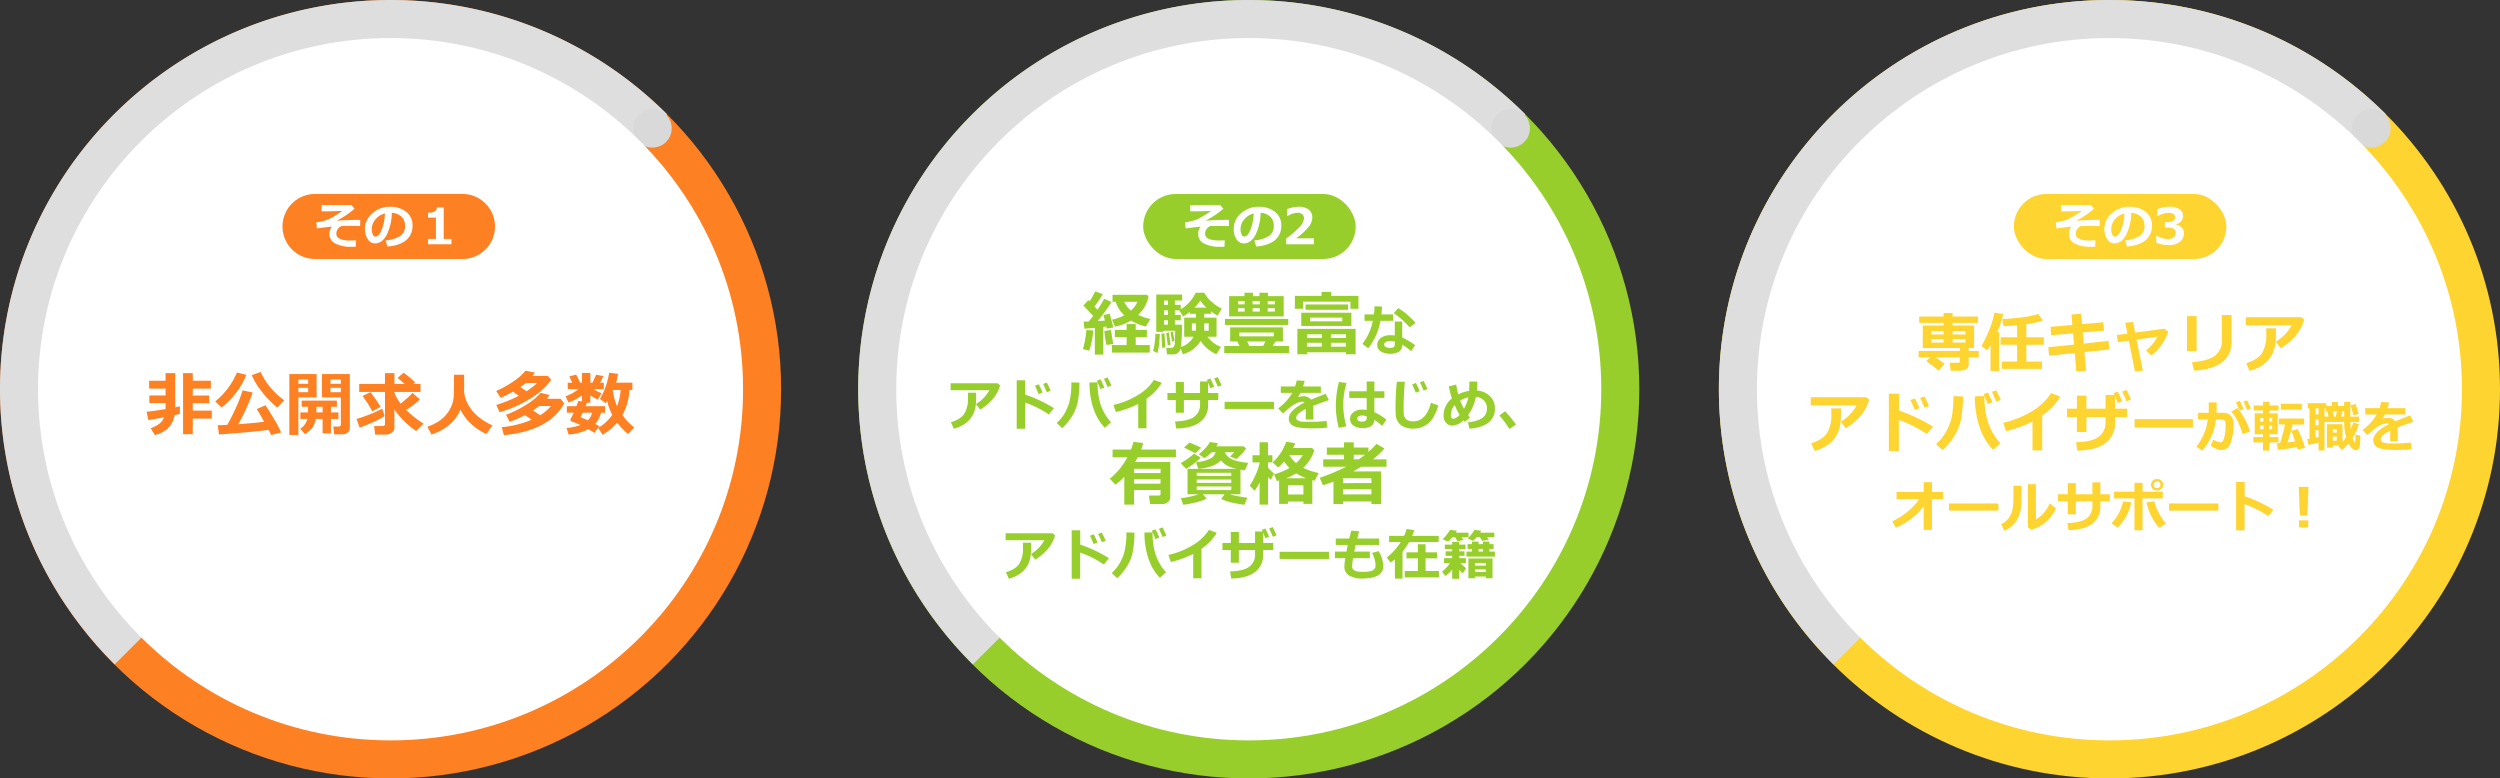
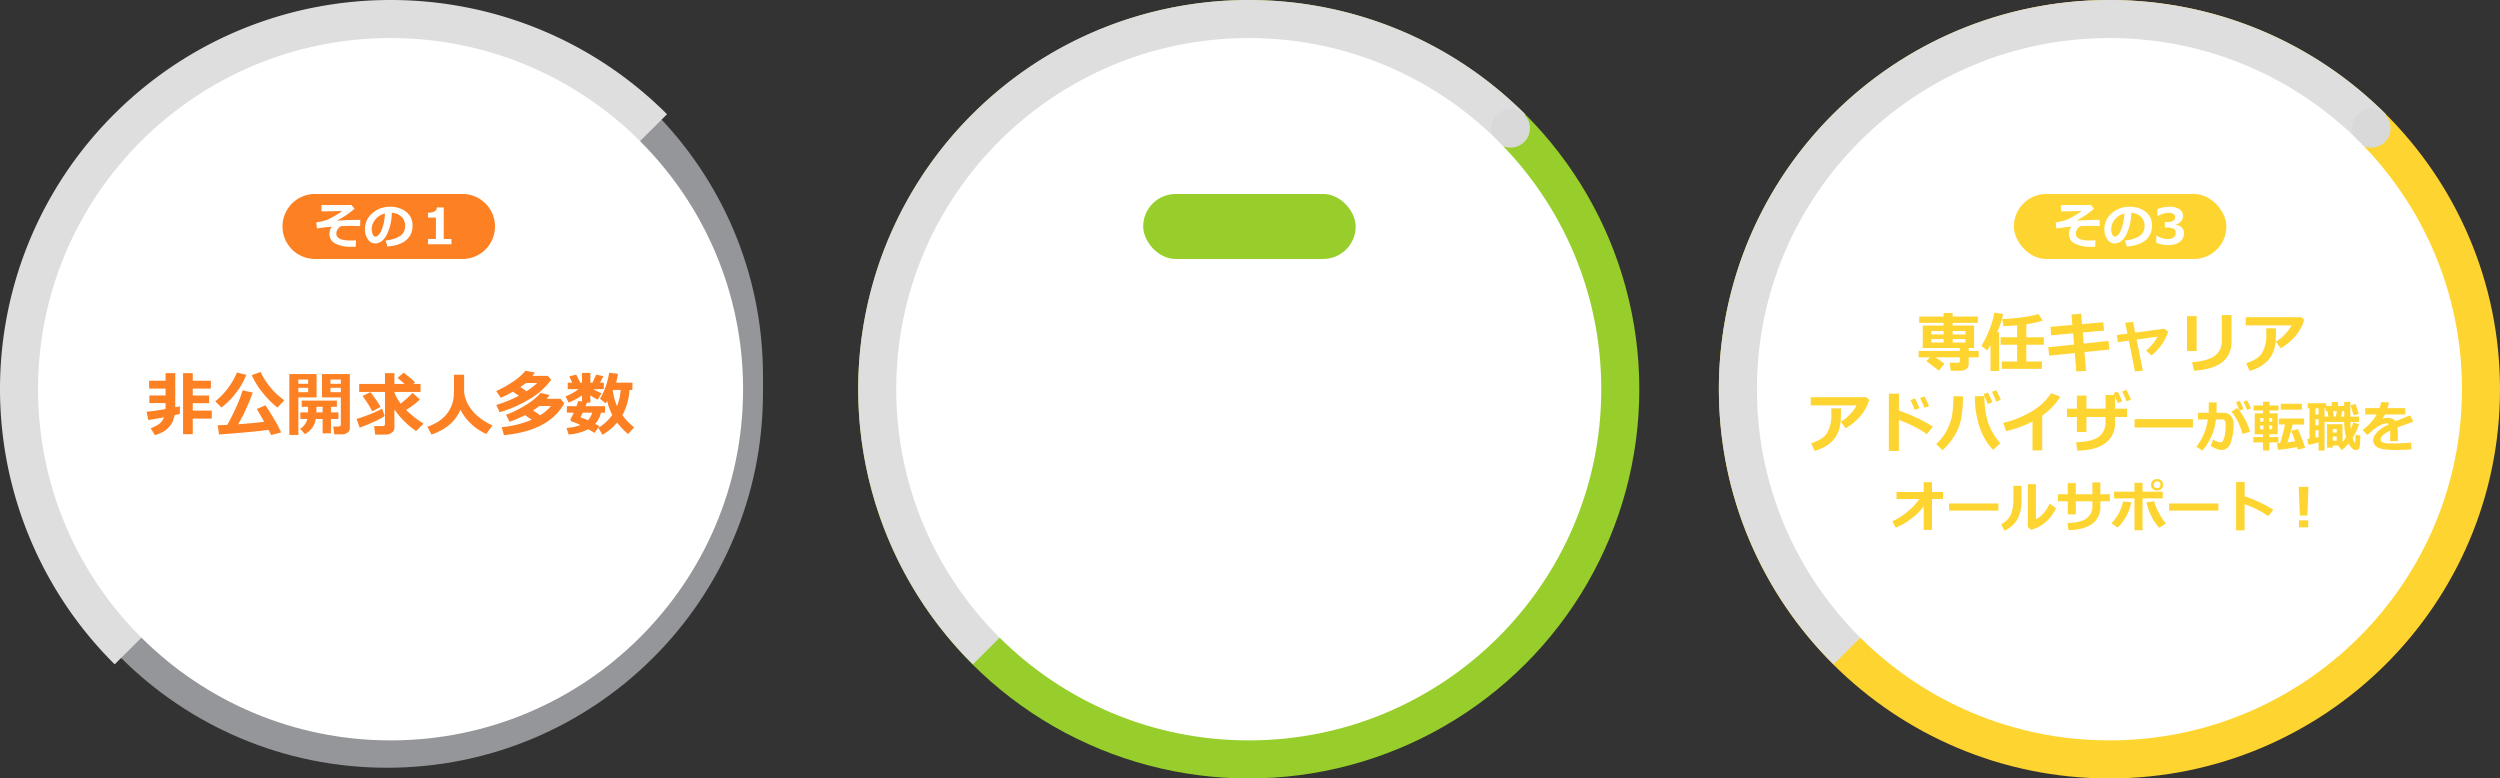
<svg xmlns="http://www.w3.org/2000/svg" width="1000" height="311.376" viewBox="0 0 1000 311.376">
  <rect x="0" y="0" width="1000" height="311.376" fill="#333333" stroke="none" />
  <g id="グループ_1252" data-name="グループ 1252" transform="translate(-462 -466)">
    <g id="グループ_1227" data-name="グループ 1227" transform="translate(462 466)">
      <g id="グループ_1226" data-name="グループ 1226" transform="translate(4.448 0.374)" style="mix-blend-mode: multiply;isolation: isolate">
        <path id="パス_2589" data-name="パス 2589" d="M546.493,504.448v-7.081c0-82.744,67.322-149.822,150.368-149.822h0c83.046,0,150.368,67.077,150.368,149.822v7.081c0,82.744-67.322,149.821-150.368,149.821h0C613.815,654.269,546.493,587.192,546.493,504.448Z" transform="translate(-546.493 -347.545)" fill="#949699" />
      </g>
-       <ellipse id="楕円形_20" data-name="楕円形 20" cx="156.225" cy="155.688" rx="156.225" ry="155.688" transform="translate(0 0)" fill="#fd8023" />
      <path id="パス_2590" data-name="パス 2590" d="M800.482,392.157l-.117-.117c-61.01-60.764-159.926-60.764-220.936,0a155.153,155.153,0,0,0,0,220.046l.118.116Z" transform="translate(-533.672 -346.466)" fill="#dedede" />
-       <ellipse id="楕円形_21" data-name="楕円形 21" cx="7.731" cy="7.731" rx="7.731" ry="7.731" transform="translate(253.226 43.589)" fill="#d9d9d9" />
      <ellipse id="楕円形_22" data-name="楕円形 22" cx="141.006" cy="140.468" rx="141.006" ry="140.468" transform="translate(15.22 15.22)" fill="#fff" />
    </g>
    <g id="グループ_1228" data-name="グループ 1228" transform="translate(805.277 466)">
      <g id="グループ_1226-2" data-name="グループ 1226" transform="translate(4.448 0.374)" style="mix-blend-mode: multiply;isolation: isolate">
-         <path id="パス_2589-2" data-name="パス 2589" d="M546.493,504.448v-7.081c0-82.744,67.322-149.822,150.368-149.822h0c83.046,0,150.368,67.077,150.368,149.822v7.081c0,82.744-67.322,149.821-150.368,149.821h0C613.815,654.269,546.493,587.192,546.493,504.448Z" transform="translate(-546.493 -347.545)" fill="#949699" />
-       </g>
+         </g>
      <ellipse id="楕円形_20-2" data-name="楕円形 20" cx="156.225" cy="155.688" rx="156.225" ry="155.688" transform="translate(0 0)" fill="#97ce2b" />
      <path id="パス_2590-2" data-name="パス 2590" d="M800.482,392.157l-.117-.117c-61.01-60.764-159.926-60.764-220.936,0a155.153,155.153,0,0,0,0,220.046l.118.116Z" transform="translate(-533.672 -346.466)" fill="#dedede" />
      <ellipse id="楕円形_21-2" data-name="楕円形 21" cx="7.731" cy="7.731" rx="7.731" ry="7.731" transform="translate(253.226 43.589)" fill="#d9d9d9" />
      <ellipse id="楕円形_22-2" data-name="楕円形 22" cx="141.006" cy="140.468" rx="141.006" ry="140.468" transform="translate(15.22 15.22)" fill="#fff" />
    </g>
    <g id="グループ_1229" data-name="グループ 1229" transform="translate(1149.55 466)">
      <g id="グループ_1226-3" data-name="グループ 1226" transform="translate(4.448 0.374)" style="mix-blend-mode: multiply;isolation: isolate">
        <path id="パス_2589-3" data-name="パス 2589" d="M546.493,504.448v-7.081c0-82.744,67.322-149.822,150.368-149.822h0c83.046,0,150.368,67.077,150.368,149.822v7.081c0,82.744-67.322,149.821-150.368,149.821h0C613.815,654.269,546.493,587.192,546.493,504.448Z" transform="translate(-546.493 -347.545)" fill="#949699" />
      </g>
      <path id="パス_2591" data-name="パス 2591" d="M156.225,0C242.506,0,312.45,69.7,312.45,155.688S242.506,311.376,156.225,311.376,0,241.672,0,155.688,69.944,0,156.225,0Z" transform="translate(0 0)" fill="#fed430" />
      <path id="パス_2590-3" data-name="パス 2590" d="M800.482,392.157l-.117-.117c-61.01-60.764-159.926-60.764-220.936,0a155.153,155.153,0,0,0,0,220.046l.118.116Z" transform="translate(-533.672 -346.466)" fill="#dedede" />
      <ellipse id="楕円形_21-3" data-name="楕円形 21" cx="7.731" cy="7.731" rx="7.731" ry="7.731" transform="translate(253.226 43.589)" fill="#d9d9d9" />
      <ellipse id="楕円形_22-3" data-name="楕円形 22" cx="141.006" cy="140.468" rx="141.006" ry="140.468" transform="translate(15.22 15.22)" fill="#fff" />
    </g>
    <path id="パス_2659" data-name="パス 2659" d="M20.1,31.271H16.23V6.854H20.1V9.875h7.246v3.158H20.1v2.762l6.549.014v3.076L20.1,18.871v2.953h7.615v3.2H20.1Zm-5.154-8.148q-.7.205-2.119.533-1.053,6.152-7.875,7.971L3.27,28.879a12.329,12.329,0,0,0,3.486-1.8A5.9,5.9,0,0,0,8.6,24.518q-3.363.629-6.262,1.094l-.7-3.336q2.447-.191,7.574-1.053.014-.314.014-.984V18.83H2.736V15.781H9.23V13.033H2.654V9.9H9.23V6.854H13.1V20.525q1.135-.232,1.846-.41Zm41.781-5.387-2.8,2.885a38.794,38.794,0,0,1-6.118-6.269A29.522,29.522,0,0,1,43.7,7.66l3.555-1.285a27.083,27.083,0,0,0,4.293,6.631A29.423,29.423,0,0,0,56.727,17.736ZM41.5,7.523a26.687,26.687,0,0,1-3.979,7.041,30.325,30.325,0,0,1-5.934,6.029l-2.475-2.461A29.93,29.93,0,0,0,37.791,6.594Zm8.928,22.012q-6.686.9-19.8,1.846l-.561-3.705q1.381,0,3.814-.123a75.919,75.919,0,0,0,3.6-7.116,48.511,48.511,0,0,0,2.55-6.692l4.033.861q-.848,2.543-2.488,6.221a60.182,60.182,0,0,1-3.309,6.453q6.6-.465,10.391-.984-2.119-3.828-2.939-5.086l3.445-1.5q1.107,1.5,3.432,5.462a41.515,41.515,0,0,1,2.844,5.394L51.463,31.6Q51.244,31.08,50.424,29.535Zm32.512-.711a2.2,2.2,0,0,1-.9,1.784,3.363,3.363,0,0,1-2.16.718H76.688l-.369-3.117h2.16a.9.9,0,0,0,.595-.226.7.7,0,0,0,.267-.554V16.561H71.793V7.209H82.936ZM75.2,11.105H79.34V9.4H75.2Zm4.143,1.6H75.2v1.764H79.34Zm-9.707,3.855H62.346V31.572H58.736V7.209h10.9ZM66.27,11.105V9.4H62.346v1.709Zm0,3.363V12.705H62.346v1.764ZM69.332,25.16A8.9,8.9,0,0,1,68,28.564a10.027,10.027,0,0,1-2.987,2.707l-1.928-2.16a6.642,6.642,0,0,0,2.871-3.951H63.139v-2.6h3.076V20.32H63.672V17.832H77.754V20.32H75.375v2.242h2.994v2.6H75.375v5.77H72.039V25.16Zm.246-2.6h2.461V20.32H69.578Zm31.186,6.152A2.314,2.314,0,0,1,99.69,30.67a3.952,3.952,0,0,1-2.345.766H93.066l-.424-3.418H96.2a.8.8,0,0,0,.547-.219.687.687,0,0,0,.246-.533V14.359H86.682v-3.2H96.99V6.854h3.773V11.16h4.061q-1.271-1.148-2.8-2.406l2.42-2.078a36.508,36.508,0,0,1,4.58,3.869l-.711.615h2.9v3.2H100.764v.246a17.081,17.081,0,0,0,2.5,4.43,41.815,41.815,0,0,0,4.758-4.293l2.939,2.639a31.744,31.744,0,0,1-5.523,4.17l.137.137a40.794,40.794,0,0,0,6.863,5.373L109.445,30a33.485,33.485,0,0,1-8.682-8.613ZM95.2,20.348l-3.281,1.791A44.154,44.154,0,0,0,88.021,16l3.117-1.559q.6.67,2.14,2.885A27.38,27.38,0,0,1,95.2,20.348Zm1.654,3.664a26.425,26.425,0,0,1-4.17,2.235q-3.117,1.442-5.824,2.413l-1.23-3.5a56.233,56.233,0,0,0,5.517-1.921,35.721,35.721,0,0,0,4.724-2.222Zm30.324-2.543q-2.926,6.973-11.566,9.939l-1.682-3.117a20.241,20.241,0,0,0,4.689-2.283,13.212,13.212,0,0,0,3.165-2.926,13.668,13.668,0,0,0,1.859-3.261,12.219,12.219,0,0,0,.807-3.227q.157-1.565.157-5.5l-.014-3.6h4.061v6.85a10.549,10.549,0,0,0,.5,2.468,14.368,14.368,0,0,0,1.859,3.821,17.335,17.335,0,0,0,3.7,3.958,22.836,22.836,0,0,0,5.277,3.151l-2.461,3.432a21.272,21.272,0,0,1-6.357-4.3A19.785,19.785,0,0,1,127.178,21.469Zm23.338-5.551q-1.354-.984-2.352-1.654a52.847,52.847,0,0,1-4.867,2.447l-1.818-2.721a37.881,37.881,0,0,0,5.065-2.659A32.611,32.611,0,0,0,150.6,8.494a24.882,24.882,0,0,0,2.6-2.625l3.732.752a16.05,16.05,0,0,1-.93,1.326h6.139l1.34,1.531a27.863,27.863,0,0,1-8.572,7.69,47.813,47.813,0,0,1-12.072,5.312l-1.312-2.912A52.363,52.363,0,0,0,150.516,15.918Zm.629-3.5q1.477.957,2.488,1.668a33.036,33.036,0,0,0,4.252-3.295h-4.512Q152.43,11.543,151.145,12.418ZM168.7,18.939q-6.07,10.992-24.117,12.715l-.916-3.186a40.038,40.038,0,0,0,12.018-2.994q-.67-.465-2.693-1.832a44.074,44.074,0,0,1-6.139,2.666l-1.449-2.8a41.752,41.752,0,0,0,7.937-3.924,25.486,25.486,0,0,0,5.954-4.84l3.527.848a11.772,11.772,0,0,1-1.135,1.531h5.551Zm-9.625,4.744a17.262,17.262,0,0,0,4.307-3.678h-4.662q-1.107.861-2.516,1.764Zm35.7-10.117a23.518,23.518,0,0,1-2.8,10.076,22.526,22.526,0,0,0,4.676,4.881l-2.42,2.68a28.422,28.422,0,0,1-4.375-4.566,23.164,23.164,0,0,1-5.838,4.854L182.3,28.742a18.656,18.656,0,0,0,5.605-5.168,23.816,23.816,0,0,1-2.037-5.592,8.211,8.211,0,0,1-.629.93L183,17.094a24.818,24.818,0,0,0,2.331-5.059,29.053,29.053,0,0,0,1.333-5.359l3.541.451a26.345,26.345,0,0,1-.779,3.527h6.535v2.912Zm-4.963,6.48a19.6,19.6,0,0,0,1.422-6.48h-2.994l-.123.232A23.877,23.877,0,0,0,189.809,20.047Zm-6.426,2.625a10.251,10.251,0,0,1-2.311,4.5q1.08.561,1.654.9l-1.969,2.693q-.957-.643-2.447-1.49a20.572,20.572,0,0,1-7.875,2.133l-.82-2.639a19.742,19.742,0,0,0,5.523-1.148,21.524,21.524,0,0,0-3.391-1.395.5.5,0,0,1-.4-.253.922.922,0,0,1-.178-.54.7.7,0,0,1,.041-.246,20.813,20.813,0,0,0,1.271-2.516h-2.734V20.061h3.814q.574-1.477.752-2.092l1.49.205V15.727a23.942,23.942,0,0,1-5.346,2.885l-1.258-2.461a21.171,21.171,0,0,0,5.25-2.912h-4.361V10.682h1.791l-1.148-2.543,2.748-.7,1.6,3.24h.725V6.771h3.336v3.91h.848l1.477-3.213,2.912.588L183,10.682h1.518v2.557h-4.211a22.368,22.368,0,0,0,3.309,1.641l-1.5,2.557a16.5,16.5,0,0,1-2.967-1.736v2.967h-1.408q-.232.684-.533,1.395h7.82v2.611Zm-5.25,3.049a6.843,6.843,0,0,0,1.736-3.049h-3.8q-.547,1.217-.9,1.873A22.343,22.343,0,0,1,178.133,25.721Z" transform="translate(519 608.407)" fill="#fd8023" />
-     <path id="パス_2660" data-name="パス 2660" d="M77.045,31.572H73.654V20.867q-2.816.26-4.17.314l-.314-2.83q.738,0,2.064-.041.984-1.23,1.723-2.229-1.531-1.723-3.9-4.143l2-2.146.479.479a26.694,26.694,0,0,0,2.256-4.006L76.84,7.387A39.471,39.471,0,0,1,73.5,12.309l1.2,1.3a34.475,34.475,0,0,0,2.666-4.4l2.967,1.313a85.449,85.449,0,0,1-5.523,7.629l2.871-.191q-.424-1.723-.588-2.2l2.488-.588q.615,2,1.49,5.537l-2.693.451a5.817,5.817,0,0,0-.137-.807q-.465.068-1.2.164Zm18.088-23.3a13.208,13.208,0,0,1-4.143,7.383,20.285,20.285,0,0,0,4.867,1.668l-1.791,3.021a20.724,20.724,0,0,1-5.92-2.393,20.583,20.583,0,0,1-6.4,2.42L80.518,17.6a20.532,20.532,0,0,0,4.936-1.75,11.945,11.945,0,0,1-3.432-5.414H80.736v-2.8H94.49Zm-7.068,5.7a9.045,9.045,0,0,0,2.611-3.541h-5.3A11.894,11.894,0,0,0,88.064,13.977Zm7.574,16.789H80.49V27.744h5.879V24.572h-4.7V21.66h4.7v-2.3h3.637v2.3h4.457v2.912H90.006v3.172h5.633ZM81,27.32,78.3,27.7a49.646,49.646,0,0,1-.834-5.592l2.625-.4Zm-7.93-5.4a38.293,38.293,0,0,1-.67,4.409,22.341,22.341,0,0,1-.984,3.644L68.9,29.385a40.73,40.73,0,0,0,1.367-7.643Zm42.889,4.156a11.422,11.422,0,0,1-7.082,5.3l-.916-2.242a2.906,2.906,0,0,1-3.117,2.352h-2.311l-.314-2.611H104.2a1.2,1.2,0,0,0,1.046-.52,2.672,2.672,0,0,0,.41-1.4q.048-.882.144-4.929h-4.7v.451H98.236L98.209,7.523h10.363V9.93h-2.885v1.736h2.352v1.777A15.505,15.505,0,0,0,114,6.826h3.445a12.589,12.589,0,0,0,3.056,3.726,18.02,18.02,0,0,0,3.89,2.632l-1.654,2.844q-1.395-.848-2.652-1.791v1.012h-2.666v1.545h4.922v7.615h-3.664a11.907,11.907,0,0,0,5.441,4.061l-1.832,2.939a13.127,13.127,0,0,1-3.609-2.276A13.807,13.807,0,0,1,115.955,26.076ZM102.912,9.93h-1.6v1.736h1.6Zm10.623,2.83h4.771a16.933,16.933,0,0,1-2.488-2.83A13.219,13.219,0,0,1,113.535,12.76Zm-12.223,1.094v1.818h1.6V13.854Zm6.768,14.7a9.387,9.387,0,0,0,5.113-4.143h-3.787V16.793h4.7V15.248H111.7v-.807a32.54,32.54,0,0,1-2.734,1.873l-1.518-2.461h-1.764v1.818h2.352v2.16h-2.352V19.6h2.8A60.953,60.953,0,0,1,108.08,28.551Zm-6.768-10.719V19.6h1.6V17.832Zm12.8,1.258h-1.641V22h1.641Zm5.1,2.912V19.09h-1.791V22ZM105.523,25.98l-.93.438-.67-3.773.957-.26Zm-1.572,1.641-1.121.287-.615-4.99,1.066-.246Zm-2.078,1.039-1.285.219-.3-5.646,1.23-.205Zm-2.229-5.318a38.621,38.621,0,0,1-.294,3.944,21.188,21.188,0,0,1-.636,3.671L96.951,30.1a16.735,16.735,0,0,0,.622-3.186,36,36,0,0,0,.308-3.678ZM133.5,8.166V6.826h3.4v1.34h2.611V6.826H142.9v1.34h6.3v8.121h-21.82V8.166Zm.082,1.982h-2.666v1.3h2.666Zm6.043,0h-2.857v1.3h2.857Zm6.016,1.3v-1.3H142.82v1.3Zm-8.873,2.912h2.857V12.979h-2.857Zm-5.852-1.381v1.381h2.666V12.979Zm14.725,1.381V12.979H142.82v1.381Zm5.387,5.346H125.7V17.3h25.32Zm-19.482,8.422-.875-1.818h-2.885v-5.66h21.109v5.66h-2.967l-1.135,1.818H151.3v2.83H125.43v-2.83Zm13.686-3.883V22.727H131.473v1.518ZM134.6,26.309l.848,1.818h5.51l.943-1.818Zm44.5-13.07h-3.2V10.381H156.93v2.857h-3.254V8.057H164.34v-1.6h3.9v1.6h10.869Zm-4.17.41H157.941V11.5h16.994Zm1.34,6.439H156.232V14.824h20.043Zm-3.637-1.846V16.766H159.814v1.477Zm1.449,12.373H158.529v.82H154.66V21.264h23.3V31.436h-3.869Zm-9.625-7.191h-5.934v1.49h5.934Zm9.625,1.49v-1.49H168.1v1.49ZM168.1,28.387h5.988V26.842H168.1Zm-9.57,0h5.934V26.842h-5.934Zm30-16.047q-.075,1.719-.247,3.147h4.684v2.567H187.9a24.621,24.621,0,0,1-4.866,10.936l-2.353-1.7a21.747,21.747,0,0,0,4.157-9.238h-3.309V15.487h3.76a30.471,30.471,0,0,0,.247-3.244Zm13.4,6.531-2.353,1.783a32.112,32.112,0,0,0-3.1-3.115,23.657,23.657,0,0,0-3.276-2.567l1.8-2a21.487,21.487,0,0,1,3.55,2.573A30.509,30.509,0,0,1,201.929,18.871Zm-.15,8.927-1.59,2.385a25.516,25.516,0,0,0-3.588-2.589,3.279,3.279,0,0,1-1.16,2.761,7.84,7.84,0,0,1-7.391-.043,2.984,2.984,0,0,1-1.418-2.621,3.288,3.288,0,0,1,1.5-2.841A6.269,6.269,0,0,1,191.81,23.8a13.116,13.116,0,0,1,1.826.118V18.345H196.6v6.381A26.9,26.9,0,0,1,201.778,27.8Zm-8.143-1.5a8.772,8.772,0,0,0-1.826-.183,3.654,3.654,0,0,0-1.7.371,1.133,1.133,0,0,0-.714,1.026q0,1.354,2.5,1.354,1.74,0,1.74-1.257ZM35.735,43.854a11.6,11.6,0,0,1-1.123,2.863,14.42,14.42,0,0,1-2.976,3.889,18.906,18.906,0,0,1-3.851,2.949l-1.665-2.224a13.49,13.49,0,0,0,3.083-2.46,14.28,14.28,0,0,0,2.277-3.062H15.97V43.038H34.758Zm-9.55,2.965v.526q0,2.2-.081,3.658a12.817,12.817,0,0,1-.591,3.094,9.51,9.51,0,0,1-1.622,3.056,10.348,10.348,0,0,1-2.766,2.433,15.044,15.044,0,0,1-3.856,1.627l-1.16-2.6q3.985-1.235,5.4-3.513a11.712,11.712,0,0,0,1.418-6.22l-.021-2.062Zm31.109,6.166-2.03,2.546a40.047,40.047,0,0,0-9.485-4.791V61.214H42.4V41.835h3.416v5.736A54.908,54.908,0,0,1,57.295,52.985ZM56,46.035l-1.547.569q-.752-1.88-1.472-3.3l1.472-.548Q55.329,44.445,56,46.035Zm-3.255.7-1.568.6q-.881-2.181-1.472-3.309l1.515-.591A35.5,35.5,0,0,1,52.74,46.733ZM80.122,58.614l-2.417,2.245a18.982,18.982,0,0,1-3.776-5.607,27.113,27.113,0,0,1-1.885-6.29,33.567,33.567,0,0,1-.548-5.505l.011-.73,3.244-.064v.354a28.775,28.775,0,0,0,1.123,8.239A19.946,19.946,0,0,0,80.122,58.614ZM67.5,42.78a43.35,43.35,0,0,1-.7,7.9,17.728,17.728,0,0,1-2.2,5.436,22.625,22.625,0,0,1-4,4.872l-2.181-2.062A18.07,18.07,0,0,0,61.484,55.2a21.252,21.252,0,0,0,1.891-4.292,30.976,30.976,0,0,0,.892-8.229Zm12.783,1.182-1.547.569q-.451-1.139-1.429-3.319l1.429-.526Q79.617,42.372,80.283,43.962Zm-2.825.795-1.568.591q-.44-1.16-1.429-3.362l1.472-.526A35.5,35.5,0,0,1,77.458,44.757ZM94.313,61.031h-3.3V51.288a40.025,40.025,0,0,1-8.927,3.233L81.1,51.707a32.657,32.657,0,0,0,9.861-3.985,19.724,19.724,0,0,0,6.349-6.048l3.126,1.192a23.9,23.9,0,0,1-3.072,3.856,24.531,24.531,0,0,1-3.051,2.514Zm24.643-14.115h4.071V49.73h-4.071v1.848a8.211,8.211,0,0,1-3.255,6.993q-3.255,2.438-9.485,2.557l-.462-2.825q5.629-.193,7.81-1.993a5.835,5.835,0,0,0,2.181-4.732V49.73h-6.467v5.081h-3.233V49.73H102.7V46.916h3.341V42.49h3.233v4.426h6.467V42.3h3.008q-.183-.408-.3-.623l1.407-.569q.87,1.708,1.515,3.319l-1.493.591q-.279-.72-.924-2.267Zm5.393-3.062-1.493.569q-.709-1.762-1.482-3.3l1.439-.548Q123.628,42.157,124.348,43.854Zm20.958,9.453H125.572V50.45h19.733Zm15.78,4.232h-3.062l.011-4.222Q154.2,55.2,154.2,56.831t3.7,1.622l1.192-.011a54.473,54.473,0,0,0,7.3-.354l.15,2.686q-3.019.29-5.919.29-5.575,0-7.477-.951a3.1,3.1,0,0,1-1.9-2.938q0-3.266,6.241-6.413a1,1,0,0,0-.838-.354,6.154,6.154,0,0,0-2.519.72,15.6,15.6,0,0,0-3.4,2.374q-1.311,1.16-1.88,1.568l-1.869-2.02a19.872,19.872,0,0,0,5.65-6.187h-4.587V44.316h5.7a18.362,18.362,0,0,0,.677-2.438l3.158.172q-.3,1.332-.612,2.267h7.09v2.546H155.94q-.279.559-1.031,1.719a6.574,6.574,0,0,1,2.063-.354,3.613,3.613,0,0,1,3.158,1.354q1.4-.6,5.887-2.363l1.257,2.557q-2.116.72-6.316,2.256a13.109,13.109,0,0,1,.107,1.729Zm29.208.086-1.74,2.46a20.38,20.38,0,0,0-3.1-2.406,3.219,3.219,0,0,1-1.133,2.417,6.337,6.337,0,0,1-3.808.827,5.713,5.713,0,0,1-3.384-.972,3.065,3.065,0,0,1-1.375-2.637,3.251,3.251,0,0,1,1.386-2.712,5.279,5.279,0,0,1,3.276-1.047,18.178,18.178,0,0,1,1.987.129v-4.8h-6.972V46.218H182.4v-3.9h3.072v3.9h4.007v2.664h-4.007v5.726A20.789,20.789,0,0,1,190.294,57.626Zm-7.9-.612v-.752a5.424,5.424,0,0,0-1.987-.333,2.3,2.3,0,0,0-1.251.349,1.042,1.042,0,0,0-.553.908.969.969,0,0,0,.569.875,2.7,2.7,0,0,0,1.332.317Q182.4,58.378,182.4,57.014Zm-8.057-14.083a31.77,31.77,0,0,0-1.321,8.282,33.681,33.681,0,0,0,1.235,9.034l-3.019.612a35.22,35.22,0,0,1-1.182-8.884,38.829,38.829,0,0,1,1.257-9.464Zm36.706,8.948q-1.375,4.866-3.867,7.079a9.221,9.221,0,0,1-6.359,2.213,8.009,8.009,0,0,1-3.572-.752,5.5,5.5,0,0,1-2.24-1.826,5.612,5.612,0,0,1-.892-2.191,27.542,27.542,0,0,1-.183-3.856q0-4.522.5-10.119h3.233q-.5,6.241-.5,10.334,0,1.482.054,2.385a3.766,3.766,0,0,0,.457,1.627,2.621,2.621,0,0,0,1.246,1.112,5.065,5.065,0,0,0,2.111.387q5.092,0,7.09-7.444Zm-4.329-6.51-1.547.58q-.773-1.934-1.472-3.309l1.472-.548Q206.053,43.779,206.719,45.369Zm-3.1.838-1.59.591q-.44-1.117-1.45-3.3l1.525-.591A33.123,33.123,0,0,1,203.614,46.207Zm20.109,10.538-2.095,1.74-.526-.655a6.826,6.826,0,0,1-4.394,2.148,3.251,3.251,0,0,1-2.562-1.149,4.127,4.127,0,0,1-1-2.814,8.722,8.722,0,0,1,3.33-6.9,38.591,38.591,0,0,1-1.2-4.823l2.933-.752a37.215,37.215,0,0,0,.806,3.932,14.425,14.425,0,0,1,4.361-1.386q.086-1.407.086-3.749l3.19.021a35.68,35.68,0,0,1-.161,3.588,8.091,8.091,0,0,1,5.2,2.224,6.714,6.714,0,0,1,2,5.006,6.821,6.821,0,0,1-2.481,5.511q-2.481,2.073-7.67,2.524l-.634-2.514q4.243-.559,5.919-1.928a4.506,4.506,0,0,0,1.676-3.679,4.4,4.4,0,0,0-1.219-3.185,4.9,4.9,0,0,0-3.2-1.445,18.656,18.656,0,0,1-3.1,7.283Q223.369,56.283,223.724,56.745Zm-3.953-6.811a24.718,24.718,0,0,0,1.536,3.266,14.382,14.382,0,0,0,1.74-4.512A10.519,10.519,0,0,0,219.771,49.935Zm-.226,5.726a32.408,32.408,0,0,1-1.944-3.921,6.41,6.41,0,0,0-1.536,4.275,1.361,1.361,0,0,0,.269.827.81.81,0,0,0,.677.365A3.884,3.884,0,0,0,219.545,55.66Zm22.58,3.878L239.5,61.3a43.974,43.974,0,0,0-4.028-5.414l2.31-1.654A52.486,52.486,0,0,1,242.125,59.538ZM99.939,85.721H89.357v5.852H85.434V80.443a22.979,22.979,0,0,1-3.5,3.117l-2.324-2.352a26.893,26.893,0,0,0,7.055-8.559H80.758V69.533h7.369a27.424,27.424,0,0,0,.984-3.076l3.883.479q-.41,1.531-.793,2.6h13.9V72.65h-15.3q-.547,1.066-1.025,1.873h14.055V88.551a2.457,2.457,0,0,1-.984,2.03,3.821,3.821,0,0,1-2.434.772H95.742l-.451-3.418h3.924q.725,0,.725-.643Zm0-6.781v-1.7H89.357v1.7ZM89.357,83.178H99.939V81.414H89.357Zm29.012,5.961a17.126,17.126,0,0,1-4.2,1.5,41.569,41.569,0,0,1-5.154.991L108.061,89a34.475,34.475,0,0,0,7.1-1.572h-4.43V77.271h19.646a15.444,15.444,0,0,1-3.828-1.326,8.5,8.5,0,0,1-2.475-2.105,8.389,8.389,0,0,1-3.63,2.3,17.36,17.36,0,0,1-5.462,1.046l-.834-2.584a15.014,15.014,0,0,0,5.3-1.278,4.154,4.154,0,0,0,2.543-2.728h-1.586a15.051,15.051,0,0,1-2.912,2.379l-2.27-1.559A20.124,20.124,0,0,0,117.85,69a10.911,10.911,0,0,0,1.832-2.461l3.254.451q-.383.752-.684,1.258h10.924l1.012.848a20.259,20.259,0,0,1-1.9,2.3,14.272,14.272,0,0,1-2.078,1.928l-2.434-1.012a12.837,12.837,0,0,0,1.6-1.709H125.6a5.486,5.486,0,0,0,1.34,1.757,6.387,6.387,0,0,0,1.907,1.258,16.3,16.3,0,0,0,2.666.745,27.184,27.184,0,0,0,3.507.492l-1.312,2.939q-1.025-.1-1.791-.219V87.43h-4.443a55.989,55.989,0,0,0,7.191,1.367l-1.176,2.83q-6.7-.9-9.27-2.379l1.326-1.818h-8.682Zm9.857-9.051V78.83H114.418v1.258Zm-13.809,2.775h13.809v-1.34H114.418ZM128.227,84.3H114.418v1.449h13.809Zm-12.045-15.49-2.27,2.215q-1.6-.766-4.566-2.3l2.188-1.982Q113.311,67.455,116.182,68.809Zm-.164,3.924a19.713,19.713,0,0,1-2.659,2.358,30.737,30.737,0,0,1-3.192,2.181l-2.16-2.3a26.633,26.633,0,0,0,5.291-3.787Zm41.07,17.609h-6.18v.93h-3.541V81.906q-.3.082-.916.232l-1.121-2.721a22.408,22.408,0,0,0,6.193-2.529,15.794,15.794,0,0,1-2.133-2.557,19.492,19.492,0,0,1-2.379,2.379l-2.215-2a20.971,20.971,0,0,0,5.428-8.312l3.555.615a16.905,16.905,0,0,1-.779,1.9h7.506l.971,1.012a16.712,16.712,0,0,1-4.484,6.932,26.438,26.438,0,0,0,6.234,2.078l-1.682,3.09-.9-.232v9.475h-3.555Zm-2.953-15.381a13.583,13.583,0,0,0,2.748-3.24h-5.414A12.516,12.516,0,0,0,154.135,74.961Zm-3.951,6.057h8.025a21.3,21.3,0,0,1-4.006-1.982A21.715,21.715,0,0,1,150.184,81.018Zm.725,6.494h6.18V83.82h-6.18Zm-11.348-4.854a25.718,25.718,0,0,1-1.955,3.377l-2-2.051a27.155,27.155,0,0,0,2.372-4.361,23.677,23.677,0,0,0,1.579-4.594v-.342h-2.83V71.83h2.83V66.621h3.363V71.83h1.764v2.857h-1.764V76.82a21.876,21.876,0,0,0,2.379,2.27l-1.23,2.57a9.449,9.449,0,0,1-1.148-1.107v11.02h-3.363Zm44.721,7.656H172.934v1.012h-3.828V82.357q-1.408.547-4.2,1.49l-1.3-3.021a78.364,78.364,0,0,0,10.568-4.4h-9.16V73.457H173.3V71.611h-6.836V68.727H173.3V66.648h3.924v2.078h5.879v1.75a29.656,29.656,0,0,0,3.213-3.213l3.172,1.859a31.277,31.277,0,0,1-4.607,4.334h5.441v2.967H180.166q-1.723,1.053-3.117,1.846h11.088V91.354h-3.855Zm-5.072-16.857q1.381-.93,2.529-1.846h-4.512v1.846Zm5.072,9.488V81.018H172.934v1.955Zm-11.348,4.539h11.348V85.42H172.934Zm-115.2,16.37a11.6,11.6,0,0,1-1.123,2.863,14.421,14.421,0,0,1-2.976,3.889,18.906,18.906,0,0,1-3.851,2.949l-1.665-2.224a13.49,13.49,0,0,0,3.083-2.46,14.279,14.279,0,0,0,2.277-3.062H37.97v-2.771H56.758Zm-9.55,2.965v.526q0,2.2-.081,3.658a12.817,12.817,0,0,1-.591,3.094,9.51,9.51,0,0,1-1.622,3.056,10.348,10.348,0,0,1-2.766,2.433,15.044,15.044,0,0,1-3.856,1.627l-1.16-2.6q3.985-1.235,5.4-3.513a11.712,11.712,0,0,0,1.418-6.22l-.021-2.062Zm31.109,6.166-2.03,2.546a40.047,40.047,0,0,0-9.485-4.791v10.474H64.4V101.835h3.416v5.736A54.908,54.908,0,0,1,79.295,112.985Zm-1.3-6.95-1.547.569q-.752-1.88-1.472-3.3l1.472-.548Q77.329,104.445,78,106.035Zm-3.255.7-1.568.6q-.881-2.181-1.472-3.309l1.515-.591A35.5,35.5,0,0,1,74.74,106.733Zm27.382,11.881-2.417,2.245a18.982,18.982,0,0,1-3.776-5.607,27.113,27.113,0,0,1-1.885-6.29,33.567,33.567,0,0,1-.548-5.505l.011-.73,3.244-.064v.354a28.775,28.775,0,0,0,1.123,8.239A19.946,19.946,0,0,0,102.122,118.614ZM89.5,102.78a43.35,43.35,0,0,1-.7,7.9,17.728,17.728,0,0,1-2.2,5.436,22.625,22.625,0,0,1-4,4.872l-2.181-2.062a18.07,18.07,0,0,0,3.072-3.722,21.252,21.252,0,0,0,1.891-4.292,30.976,30.976,0,0,0,.892-8.229Zm12.783,1.182-1.547.569q-.451-1.139-1.429-3.319l1.429-.526Q101.617,102.372,102.283,103.962Zm-2.825.795-1.568.591q-.44-1.16-1.429-3.362l1.472-.526A35.5,35.5,0,0,1,99.458,104.757Zm16.854,16.274h-3.3v-9.743a40.025,40.025,0,0,1-8.927,3.233l-.988-2.814a32.657,32.657,0,0,0,9.861-3.985,19.724,19.724,0,0,0,6.349-6.048l3.126,1.192a23.9,23.9,0,0,1-3.072,3.856,24.531,24.531,0,0,1-3.051,2.514Zm24.643-14.115h4.071v2.814h-4.071v1.848a8.211,8.211,0,0,1-3.255,6.993q-3.255,2.438-9.485,2.557l-.462-2.825q5.629-.193,7.81-1.993a5.835,5.835,0,0,0,2.181-4.732V109.73h-6.467v5.081h-3.233V109.73H124.7v-2.814h3.341V102.49h3.233v4.426h6.467V102.3h3.008q-.183-.408-.3-.623l1.407-.569q.87,1.708,1.515,3.319l-1.493.591q-.279-.72-.924-2.267Zm5.393-3.062-1.493.569q-.709-1.762-1.482-3.3l1.439-.548Q145.628,102.157,146.348,103.854Zm20.958,9.453H147.572V110.45h19.733Zm16.35-.322h-6.692a25.274,25.274,0,0,0-.408,3.341q0,2.138,4.093,2.138,3.212,0,4.254-.65a2.02,2.02,0,0,0,1.042-1.8,10.968,10.968,0,0,0-1.407-5.124l2.621-.72a12.453,12.453,0,0,1,1.891,5.951q0,5.006-8.4,5.006a9.679,9.679,0,0,1-5.291-1.225,4.02,4.02,0,0,1-1.885-3.6,25.5,25.5,0,0,1,.376-3.319H169.69v-2.632h4.6q.215-1.106.537-2.653h-4.8v-2.567h5.393q.44-1.848.827-3.147l3.126.236-.73,2.911h8.755V107.7H178l-.58,2.653h6.23Zm13.073,8.186h-3.04v-7.724a15.071,15.071,0,0,1-1.719,1.3l-1.536-2a24.48,24.48,0,0,0,5.575-6.209h-4.651v-2.46h5.973a16.32,16.32,0,0,0,1.042-2.771l3.062.44a18.727,18.727,0,0,1-.849,2.331H211.2v2.46H199.35a29.628,29.628,0,0,1-2.621,3.921Zm14.566-.483H197.631v-2.557h5.231V113.05h-4.555v-2.4h4.555v-3.212h3.083v3.212h4.641v2.4h-4.641v5.081h5.35Zm16.919-18.659q-.193.365-.44.773h5.672v1.762H230.5l.763,1.053-2.643.44-.956-1.493h-1.214a12.7,12.7,0,0,1-1.525,1.493l-2.127-.967a13.736,13.736,0,0,0,1.515-1.676,13.461,13.461,0,0,0,1.214-1.762Zm-9.732,0q-.183.344-.44.773h5.081v1.762h-2.739l.741,1.182-2.4.462-.988-1.644h-1.01a15.175,15.175,0,0,1-1.719,1.783l-2.245-.9a17.432,17.432,0,0,0,1.6-1.8,14.35,14.35,0,0,0,1.386-1.993Zm15.2,10.323H222.316v-1.987h2.213V109.29h-1.772v-1.912h1.772v-1.01h2.621v1.01h1.762v-1.01h2.6v1.01h1.644v1.912h-1.644v1.074h2.17Zm-6.531-1.987h1.762V109.29H227.15Zm-10.56,7.165a14.823,14.823,0,0,1-2.686,2.589l-1.343-1.74a16,16,0,0,0,3.115-3.395h-2.342v-2.02h3.255v-.924H213.97v-1.783h2.621v-.881h-2.943V107.55h2.943V106.5h2.771v1.053h2.578v1.826h-2.578v.881h2.159v1.783h-2.159v.924h2.707v2.02h-2.191a29.2,29.2,0,0,0,2.3,2.03l-1.343,2.02q-.795-.677-1.472-1.375v3.577h-2.771Zm13.471,2.8H225.7v.688h-2.621v-7.906h9.657v7.906h-2.675Zm0-4.329V114.9H225.7V116Zm-4.361,2.524h4.361v-1.053H225.7Z" transform="translate(826.277 576.278)" fill="#97ce2b" />
    <path id="パス_2661" data-name="パス 2661" d="M62.253,26.6l-2.285,2.755q-.6-.609-4.964-3.8L56.426,24h-4.52V21.449H68.385V20.281H53.544V11.293h8.341V10.227h-9.75V7.7h9.75V6.266H65.5V7.7H75.6v2.526H65.5v1.066h8.582v8.988H71.927v1.168h4V24h-4v2.831a2.139,2.139,0,0,1-.971,1.847,3.875,3.875,0,0,1-2.279.679H64.729l-.394-3.2h3.326q.724,0,.724-.647V24H58.559A32.868,32.868,0,0,1,62.253,26.6ZM65.5,14.848h5.142V13.477H65.5Zm-8.506,0h4.888V13.477H57ZM61.885,16.7H57v1.4h4.888Zm8.76,0H65.5v1.4h5.142ZM84.089,29.435H80.661V19.113q-.521.9-1.346,2.133l-2.3-1.815a37.261,37.261,0,0,0,2.939-5.948A35.543,35.543,0,0,0,82.2,6.164l3.529.47a35.422,35.422,0,0,1-2.412,7.3h.774Zm17.139-.825H85.181v-2.92H91.3V18.961H84.711V15.99H91.3v-4.8q-2.514.229-5.421.355l-.571-2.831Q95.1,8.2,99.768,6.659l1.815,2.628a37.405,37.405,0,0,1-6.6,1.473v5.23h7v2.971h-7v6.729h6.246Zm26.965-7.731-9.966,1.028.66,7.478-3.91.3-.622-7.389-10.245,1.054-.355-3.39,10.309-1.041-.394-4.52-8.772.787-.241-3.39,8.734-.749-.355-4.164,3.847-.33.368,4.164,8.493-.736.317,3.326-8.519.749.381,4.456,9.928-1.066Zm13.406,8.43-3.161.355-2.463-12.327-4.354.609-.444-2.869,4.24-.559-.863-4.329,3.1-.33.863,4.253,11.667-1.549,1.536,1.219a20.376,20.376,0,0,1-6.678,9.483L142.881,21.3a18.3,18.3,0,0,0,4.57-5.561L139.085,16.9Zm35.471-11.654q0,10.766-14.98,11.68l-.825-3.364q6.5-.546,9.2-2.628a7.319,7.319,0,0,0,2.7-6.183V7.1h3.9ZM163.1,21.475h-3.847V7.535H163.1ZM206.116,8.919A13.7,13.7,0,0,1,204.79,12.3a17.042,17.042,0,0,1-3.517,4.6,22.343,22.343,0,0,1-4.551,3.485l-1.968-2.628a15.942,15.942,0,0,0,3.644-2.907,16.876,16.876,0,0,0,2.691-3.618H182.757V7.954h22.2Zm-11.286,3.5v.622q0,2.6-.1,4.323a15.147,15.147,0,0,1-.7,3.656,11.239,11.239,0,0,1-1.917,3.612,12.23,12.23,0,0,1-3.269,2.875,17.78,17.78,0,0,1-4.558,1.923l-1.371-3.072q4.71-1.46,6.386-4.151a13.841,13.841,0,0,0,1.676-7.351l-.025-2.437ZM32.116,40.919A13.7,13.7,0,0,1,30.79,44.3a17.042,17.042,0,0,1-3.517,4.6,22.343,22.343,0,0,1-4.551,3.485l-1.968-2.628A15.942,15.942,0,0,0,24.4,46.848a16.876,16.876,0,0,0,2.691-3.618H8.757V39.954h22.2Zm-11.286,3.5v.622q0,2.6-.1,4.323a15.148,15.148,0,0,1-.7,3.656,11.239,11.239,0,0,1-1.917,3.612,12.23,12.23,0,0,1-3.269,2.875,17.78,17.78,0,0,1-4.558,1.923L8.922,58.362q4.71-1.46,6.386-4.151a13.841,13.841,0,0,0,1.676-7.351l-.025-2.437ZM57.6,51.71l-2.4,3.009a47.328,47.328,0,0,0-11.21-5.662V61.435h-4v-22.9h4.037v6.779A64.891,64.891,0,0,1,57.6,51.71ZM56.06,43.5l-1.828.673q-.889-2.222-1.739-3.9l1.739-.647Q55.272,41.617,56.06,43.5Zm-3.847.825-1.854.711q-1.041-2.577-1.739-3.91l1.79-.7A41.951,41.951,0,0,1,52.213,44.321Zm32.36,14.041-2.856,2.653a22.433,22.433,0,0,1-4.462-6.627,32.043,32.043,0,0,1-2.228-7.433,39.67,39.67,0,0,1-.647-6.506l.013-.863,3.834-.076v.419a34.007,34.007,0,0,0,1.327,9.737A23.573,23.573,0,0,0,84.573,58.362ZM69.656,39.649a51.232,51.232,0,0,1-.832,9.337,20.951,20.951,0,0,1-2.6,6.424,26.738,26.738,0,0,1-4.729,5.757L58.916,58.73a21.356,21.356,0,0,0,3.631-4.4,25.116,25.116,0,0,0,2.234-5.072q.952-2.92,1.054-9.725Zm15.107,1.4-1.828.673Q82.4,40.373,81.247,37.8l1.688-.622Q83.977,39.167,84.764,41.046Zm-3.339.939-1.854.7q-.521-1.371-1.688-3.974l1.739-.622A41.95,41.95,0,0,1,81.425,41.985Zm19.919,19.233h-3.9V49.7A47.3,47.3,0,0,1,86.9,53.525L85.729,50.2a38.6,38.6,0,0,0,11.654-4.71,23.31,23.31,0,0,0,7.5-7.147l3.694,1.409a28.246,28.246,0,0,1-3.631,4.558,28.991,28.991,0,0,1-3.605,2.971Zm29.123-16.682h4.812v3.326h-4.812v2.184a9.7,9.7,0,0,1-3.847,8.265q-3.847,2.882-11.21,3.021l-.546-3.339q6.652-.229,9.229-2.355a6.9,6.9,0,0,0,2.577-5.592V47.863h-7.643v6h-3.821v-6h-3.948V44.537h3.948v-5.23h3.821v5.23h7.643V39.078h3.555q-.216-.482-.355-.736l1.663-.673q1.028,2.019,1.79,3.923l-1.765.7q-.33-.851-1.092-2.679Zm6.373-3.618-1.765.673q-.838-2.082-1.752-3.9l1.7-.647Q135.989,38.913,136.84,40.919Zm24.769,11.172H138.287V48.714h23.321Zm9.489-7.56q0,.7-.054,1.654H173.8a3.824,3.824,0,0,1,2.943,1.192,4.352,4.352,0,0,1,1.106,3.083,22.505,22.505,0,0,1-1.085,7.648q-1.085,2.943-3.7,2.943a5.616,5.616,0,0,1-1.574-.247,14.563,14.563,0,0,1-2.734-1.354l.988-2.557a7.3,7.3,0,0,0,2.933,1.128.965.965,0,0,0,.72-.312,3.891,3.891,0,0,0,.645-1.332,11.866,11.866,0,0,0,.5-2.277,22.473,22.473,0,0,0,.161-2.836,5.707,5.707,0,0,0-.14-1.525,1.183,1.183,0,0,0-.462-.655,1.442,1.442,0,0,0-.816-.215h-2.481A22.235,22.235,0,0,1,165.394,61.3l-2.417-1.515a19.6,19.6,0,0,0,2.626-4.265,22.483,22.483,0,0,0,1.971-6.649h-3.91V46.186h4.265l.021-4.157H171.1ZM184.386,53.8l-2.943.827a29.592,29.592,0,0,0-1.885-4.99A23.822,23.822,0,0,0,177,45.681l2.438-1.429Q183.494,49.516,184.386,53.8Zm.419-9.324-1.493.569q-.709-1.762-1.482-3.3l1.429-.548Q184.139,42.888,184.8,44.478Zm-2.943.236L180.3,45.3q-.892-2.213-1.461-3.3l1.482-.591Q181.271,43.231,181.861,44.714Zm13.965,13.331h-3.609v3.233h-2.578V58.045h-3.867V55.907h3.867V54.79h-3.3V46.411h3.341V45.262h-3.76v-2h3.76V41.771h2.578v1.493h3.609v2H192.26v1.149h3.276V54.79h-3.319v1.117h3.609Zm-6-9.765h-1.3v1.429h1.3Zm3.491,1.429V48.28h-1.2v1.429Zm-4.791,1.558v1.525h1.3V51.267Zm4.791,1.525V51.267h-1.2v1.525Zm11.881-7.853h-8.422V42.576h8.422ZM203.26,59.9a74.951,74.951,0,0,1-7.584,1.1l-.516-2.6q.655-.043,1.321-.1a69.092,69.092,0,0,0,1.966-7.434h-2.471V48.5H206.1v2.374h-4.587q-.956,3.856-2.095,7.144,1.708-.193,3.083-.4-.859-2.514-1.525-4.211l2.557-.709a46.643,46.643,0,0,1,2.943,7.487l-2.879.741Q203.561,60.795,203.26,59.9Zm16.769-.6h-2.449v.816h-2.331V50.762h6.209v7.1a18.807,18.807,0,0,0,1.439-1.88,24.355,24.355,0,0,1-.784-6.123H214.26V61.278h-2.374V58.045a38.984,38.984,0,0,1-4.071.967l-.462-2.31.9-.129V44.4h-.687V42.361h7.38v1.074h2.191V41.9h2.514v1.536h2.471l-.011-1.622H224.6l-.011,5.9h3.48v2.148h-3.448q.043,1.579.161,2.8.333-.763,1-2.621l2.267.741a22.937,22.937,0,0,1-2.557,5.468,12.1,12.1,0,0,0,.462,1.171,3.089,3.089,0,0,0,.306.585.193.193,0,0,0,.124.048.13.13,0,0,0,.134-.118q.027-.118.075-1.053t.048-1.923l1.934.333a35.786,35.786,0,0,1-.2,4.173,2.264,2.264,0,0,1-.548,1.278,1.477,1.477,0,0,1-1.058.371q-1.45,0-2.9-2.664a23.571,23.571,0,0,1-2.621,2.675l-1.472-1.611Zm-9.4-14.9v2.449h1.257V44.4Zm5.178,3.309-.4-2.181H214.7V44.4h-.44v3.309Zm5.07,0h1.246V45.53h-.752ZM217.6,45.53l.387,2.181h.806l.4-2.181Zm-6.972,3.233v2.417h1.257V48.764Zm8.519,5.35V52.674h-1.568v1.439Zm-8.519,2.02,1.257-.269V53.157h-1.257Zm8.519,1.235v-1.7h-1.568v1.7Zm8.819-10.721-2.095.526-1.2-4,2.02-.483ZM243.586,57.54h-3.062l.011-4.222Q236.7,55.2,236.7,56.831t3.7,1.622l1.192-.011a54.473,54.473,0,0,0,7.3-.354l.15,2.686q-3.019.29-5.919.29-5.575,0-7.477-.951a3.1,3.1,0,0,1-1.9-2.938q0-3.266,6.241-6.413a1,1,0,0,0-.838-.354,6.154,6.154,0,0,0-2.519.72,15.6,15.6,0,0,0-3.4,2.374q-1.311,1.16-1.88,1.568l-1.869-2.02a19.872,19.872,0,0,0,5.65-6.187h-4.587V44.316h5.7a18.362,18.362,0,0,0,.677-2.438l3.158.172q-.3,1.332-.612,2.267h7.09v2.546H238.44q-.279.559-1.031,1.719a6.574,6.574,0,0,1,2.063-.354,3.613,3.613,0,0,1,3.158,1.354q1.4-.6,5.887-2.363l1.257,2.557q-2.116.72-6.316,2.256a13.109,13.109,0,0,1,.107,1.729ZM53.932,83.557a22.49,22.49,0,0,1-4.6,4.716,28.051,28.051,0,0,1-6.59,3.889l-1.386-2.578a25.744,25.744,0,0,0,6.182-3.91A24.944,24.944,0,0,0,52.191,80.7h-9.12V77.874h10.86v-3.91H57.24v3.91h4.394V80.7H57.24V93.01H53.932Zm29.874,1.751H64.072V82.45H83.806Zm23.042-.892a16.674,16.674,0,0,1-4.163,5.516,13.815,13.815,0,0,1-5.806,3.035L95.6,91.914V74.759h3.212V88.777q3.3-1.622,5.543-6.306ZM93.033,80.957a15.488,15.488,0,0,1-1.665,7.912,11.378,11.378,0,0,1-5.178,4.5l-1.257-2.621a8.157,8.157,0,0,0,3.62-3.411q1.268-2.261,1.268-6.88v-5.06h3.212ZM124.6,78.776h3.8v2.814h-3.8v1.987a8.222,8.222,0,0,1-3.244,6.993q-3.244,2.438-9.475,2.557l-.462-2.825q5.629-.193,7.81-1.993a5.835,5.835,0,0,0,2.181-4.732V81.591h-6.628v5.221h-3.233V81.591h-3.91V78.776h3.91V74.34h3.233v4.437h6.628V74.028h3.19ZM141.47,93.171h-3.233V80.431h-8.153V77.745h8.153V74.2h3.233v3.545h8.078v2.686H141.47Zm9.335-2.686-2.621,1.7a18.607,18.607,0,0,1-3.314-4.915,20.7,20.7,0,0,1-1.81-5.258l3.062-.44a19.239,19.239,0,0,0,1.6,4.141A26.249,26.249,0,0,0,150.8,90.485Zm-13.857-8.5a18.915,18.915,0,0,1-5.436,10.1L129.02,90.4a17.229,17.229,0,0,0,3.384-4.931,18.865,18.865,0,0,0,1.278-3.781Zm12.751-7a2.171,2.171,0,0,1-.687,1.649,2.626,2.626,0,0,1-3.459,0,2.321,2.321,0,0,1,0-3.3,2.626,2.626,0,0,1,3.459,0A2.171,2.171,0,0,1,149.7,74.984Zm-1.053,0a1.325,1.325,0,0,0-.392-.967,1.388,1.388,0,0,0-1.944,0,1.388,1.388,0,0,0,0,1.934,1.388,1.388,0,0,0,1.944,0A1.325,1.325,0,0,0,148.646,74.984Zm23.16,10.323H152.072V82.45h19.733Zm21.989-.322-2.03,2.546a40.047,40.047,0,0,0-9.485-4.791V93.214H178.9V73.835h3.416v5.736A54.908,54.908,0,0,1,193.795,84.985Zm14.04-9.174-.43,11.483h-3.019l-.44-11.483ZM207.749,92h-3.706V89.207h3.706Z" transform="translate(1177.55 584.926)" fill="#fed430" />
    <g id="グループ_1103" data-name="グループ 1103" transform="translate(575 542.71)">
      <path id="パス_2592" data-name="パス 2592" d="M13,0H72a13,13,0,0,1,0,26H13A13,13,0,0,1,13,0Z" transform="translate(0 0.881)" fill="#fd8023" />
      <path id="パス_2664" data-name="パス 2664" d="M20.385,19.4,20.3,21.957q-.85.049-1.621.049A13.59,13.59,0,0,1,12.1,20.7a4.165,4.165,0,0,1-2.324-3.843,4.458,4.458,0,0,1,1-2.91q-2.637.225-6,.713L4.5,12.221a16.374,16.374,0,0,0,2.534-.483q1.431-.376,1.914-.557t2.275-1.157a33.752,33.752,0,0,0,3.7-2.363q-4.551.166-7.568.166H6.6v-2.5L18.578,5.3l1.26,1.465a34.822,34.822,0,0,1-7.139,4.8q5.078-.332,8.525-.332l.879.01-.039,2.48q-2.314-.078-4.1-.078-1.611,0-3.408.068a3.43,3.43,0,0,0-2.031,3.008q0,2.764,5.537,2.764Q19.105,19.486,20.385,19.4Zm12.578,2.5-.723-2.441a12.79,12.79,0,0,0,5.83-1.787,4.611,4.611,0,0,0,1.953-4.053A4.807,4.807,0,0,0,38.617,10a6.25,6.25,0,0,0-3.9-1.6,20.169,20.169,0,0,1-2.046,8.862q-1.841,3.394-4.634,3.394A3.388,3.388,0,0,1,25.1,18.944a6.992,6.992,0,0,1-1.123-3.921v-.244A8.06,8.06,0,0,1,26.7,8.8,10.263,10.263,0,0,1,33.559,6h.4a10.175,10.175,0,0,1,6.5,2.007A6.576,6.576,0,0,1,43,13.461a7.289,7.289,0,0,1-2.563,5.918Q37.875,21.518,32.963,21.9ZM31.977,8.686a6.929,6.929,0,0,0-3.735,2.3A5.911,5.911,0,0,0,26.7,14.936a5.4,5.4,0,0,0,.381,2.051q.381.938,1.064.938,1.377,0,2.5-2.676A19.7,19.7,0,0,0,31.977,8.686ZM58.578,21H49.213V18.852h3.154V10.336H49.213V8.363a5.233,5.233,0,0,0,2.651-.522,2.059,2.059,0,0,0,.9-1.587h2.725v12.6h3.086Z" transform="translate(9)" fill="#fff" />
    </g>
    <g id="グループ_1230" data-name="グループ 1230" transform="translate(919.276 542.71)">
      <rect id="長方形_681" data-name="長方形 681" width="85" height="26" rx="13" transform="translate(0 0.881)" fill="#97ce2b" />
-       <path id="パス_2663" data-name="パス 2663" d="M23.617,19.4l-.088,2.559q-.85.049-1.621.049a13.59,13.59,0,0,1-6.572-1.3,4.165,4.165,0,0,1-2.324-3.843,4.458,4.458,0,0,1,1-2.91q-2.637.225-6,.713l-.283-2.441a16.374,16.374,0,0,0,2.534-.483q1.431-.376,1.914-.557t2.275-1.157a33.752,33.752,0,0,0,3.7-2.363q-4.551.166-7.568.166H9.828v-2.5L21.811,5.3l1.26,1.465a34.822,34.822,0,0,1-7.139,4.8q5.078-.332,8.525-.332l.879.01-.039,2.48q-2.314-.078-4.1-.078-1.611,0-3.408.068a3.43,3.43,0,0,0-2.031,3.008q0,2.764,5.537,2.764Q22.338,19.486,23.617,19.4ZM36.2,21.9l-.723-2.441A12.79,12.79,0,0,0,41.3,17.67a4.611,4.611,0,0,0,1.953-4.053A4.807,4.807,0,0,0,41.85,10a6.25,6.25,0,0,0-3.9-1.6,20.169,20.169,0,0,1-2.046,8.862q-1.841,3.394-4.634,3.394a3.388,3.388,0,0,1-2.939-1.714,6.992,6.992,0,0,1-1.123-3.921v-.244A8.06,8.06,0,0,1,29.931,8.8,10.263,10.263,0,0,1,36.791,6h.4a10.175,10.175,0,0,1,6.5,2.007,6.576,6.576,0,0,1,2.544,5.454,7.289,7.289,0,0,1-2.563,5.918Q41.107,21.518,36.2,21.9ZM35.209,8.686a6.929,6.929,0,0,0-3.735,2.3,5.911,5.911,0,0,0-1.538,3.945,5.4,5.4,0,0,0,.381,2.051q.381.938,1.064.938,1.377,0,2.5-2.676A19.7,19.7,0,0,0,35.209,8.686ZM59.3,21H48.207V18.686a38.158,38.158,0,0,0,5.659-4.941,5.117,5.117,0,0,0,1.45-3.086,2.061,2.061,0,0,0-.7-1.665A2.878,2.878,0,0,0,52.7,8.4a7.087,7.087,0,0,0-3.867,1.318h-.244v-2.8a12.911,12.911,0,0,1,4.619-.928,6.258,6.258,0,0,1,4.019,1.138,3.865,3.865,0,0,1,1.411,3.188,6.183,6.183,0,0,1-1.147,3.345,24.986,24.986,0,0,1-5.337,4.966H59.3Z" transform="translate(9)" fill="#fff" />
    </g>
    <g id="グループ_1231" data-name="グループ 1231" transform="translate(1267.55 542.71)">
      <rect id="長方形_681-2" data-name="長方形 681" width="85" height="26" rx="13" transform="translate(0 0.881)" fill="#fed430" />
      <path id="パス_2662" data-name="パス 2662" d="M23.617,19.4l-.088,2.559q-.85.049-1.621.049a13.59,13.59,0,0,1-6.572-1.3,4.165,4.165,0,0,1-2.324-3.843,4.458,4.458,0,0,1,1-2.91q-2.637.225-6,.713l-.283-2.441a16.374,16.374,0,0,0,2.534-.483q1.431-.376,1.914-.557t2.275-1.157a33.752,33.752,0,0,0,3.7-2.363q-4.551.166-7.568.166H9.828v-2.5L21.811,5.3l1.26,1.465a34.822,34.822,0,0,1-7.139,4.8q5.078-.332,8.525-.332l.879.01-.039,2.48q-2.314-.078-4.1-.078-1.611,0-3.408.068a3.43,3.43,0,0,0-2.031,3.008q0,2.764,5.537,2.764Q22.338,19.486,23.617,19.4ZM36.2,21.9l-.723-2.441A12.79,12.79,0,0,0,41.3,17.67a4.611,4.611,0,0,0,1.953-4.053A4.807,4.807,0,0,0,41.85,10a6.25,6.25,0,0,0-3.9-1.6,20.169,20.169,0,0,1-2.046,8.862q-1.841,3.394-4.634,3.394a3.388,3.388,0,0,1-2.939-1.714,6.992,6.992,0,0,1-1.123-3.921v-.244A8.06,8.06,0,0,1,29.931,8.8,10.263,10.263,0,0,1,36.791,6h.4a10.175,10.175,0,0,1,6.5,2.007,6.576,6.576,0,0,1,2.544,5.454,7.289,7.289,0,0,1-2.563,5.918Q41.107,21.518,36.2,21.9ZM35.209,8.686a6.929,6.929,0,0,0-3.735,2.3,5.911,5.911,0,0,0-1.538,3.945,5.4,5.4,0,0,0,.381,2.051q.381.938,1.064.938,1.377,0,2.5-2.676A19.7,19.7,0,0,0,35.209,8.686Zm12.744,11.7V17.611h.313a8.508,8.508,0,0,0,4.189,1.279,4,4,0,0,0,2.412-.64,2.177,2.177,0,0,0,.869-1.87,1.806,1.806,0,0,0-.679-1.509,4.982,4.982,0,0,0-2.808-.532h-.859V12.123H52.2q3.281,0,3.281-2a1.407,1.407,0,0,0-.7-1.274,3.824,3.824,0,0,0-2-.435,9.041,9.041,0,0,0-4.1,1.25h-.293V6.918a13.609,13.609,0,0,1,4.775-.928,7.032,7.032,0,0,1,4.106,1,3.1,3.1,0,0,1,1.392,2.646,3.255,3.255,0,0,1-.771,2.153,3.751,3.751,0,0,1-2.061,1.235v.137a4.177,4.177,0,0,1,2.334,1.147,3.134,3.134,0,0,1,.859,2.28,4.15,4.15,0,0,1-1.641,3.438,7,7,0,0,1-4.443,1.289A13.022,13.022,0,0,1,47.953,20.385Z" transform="translate(9)" fill="#fff" />
    </g>
  </g>
</svg>